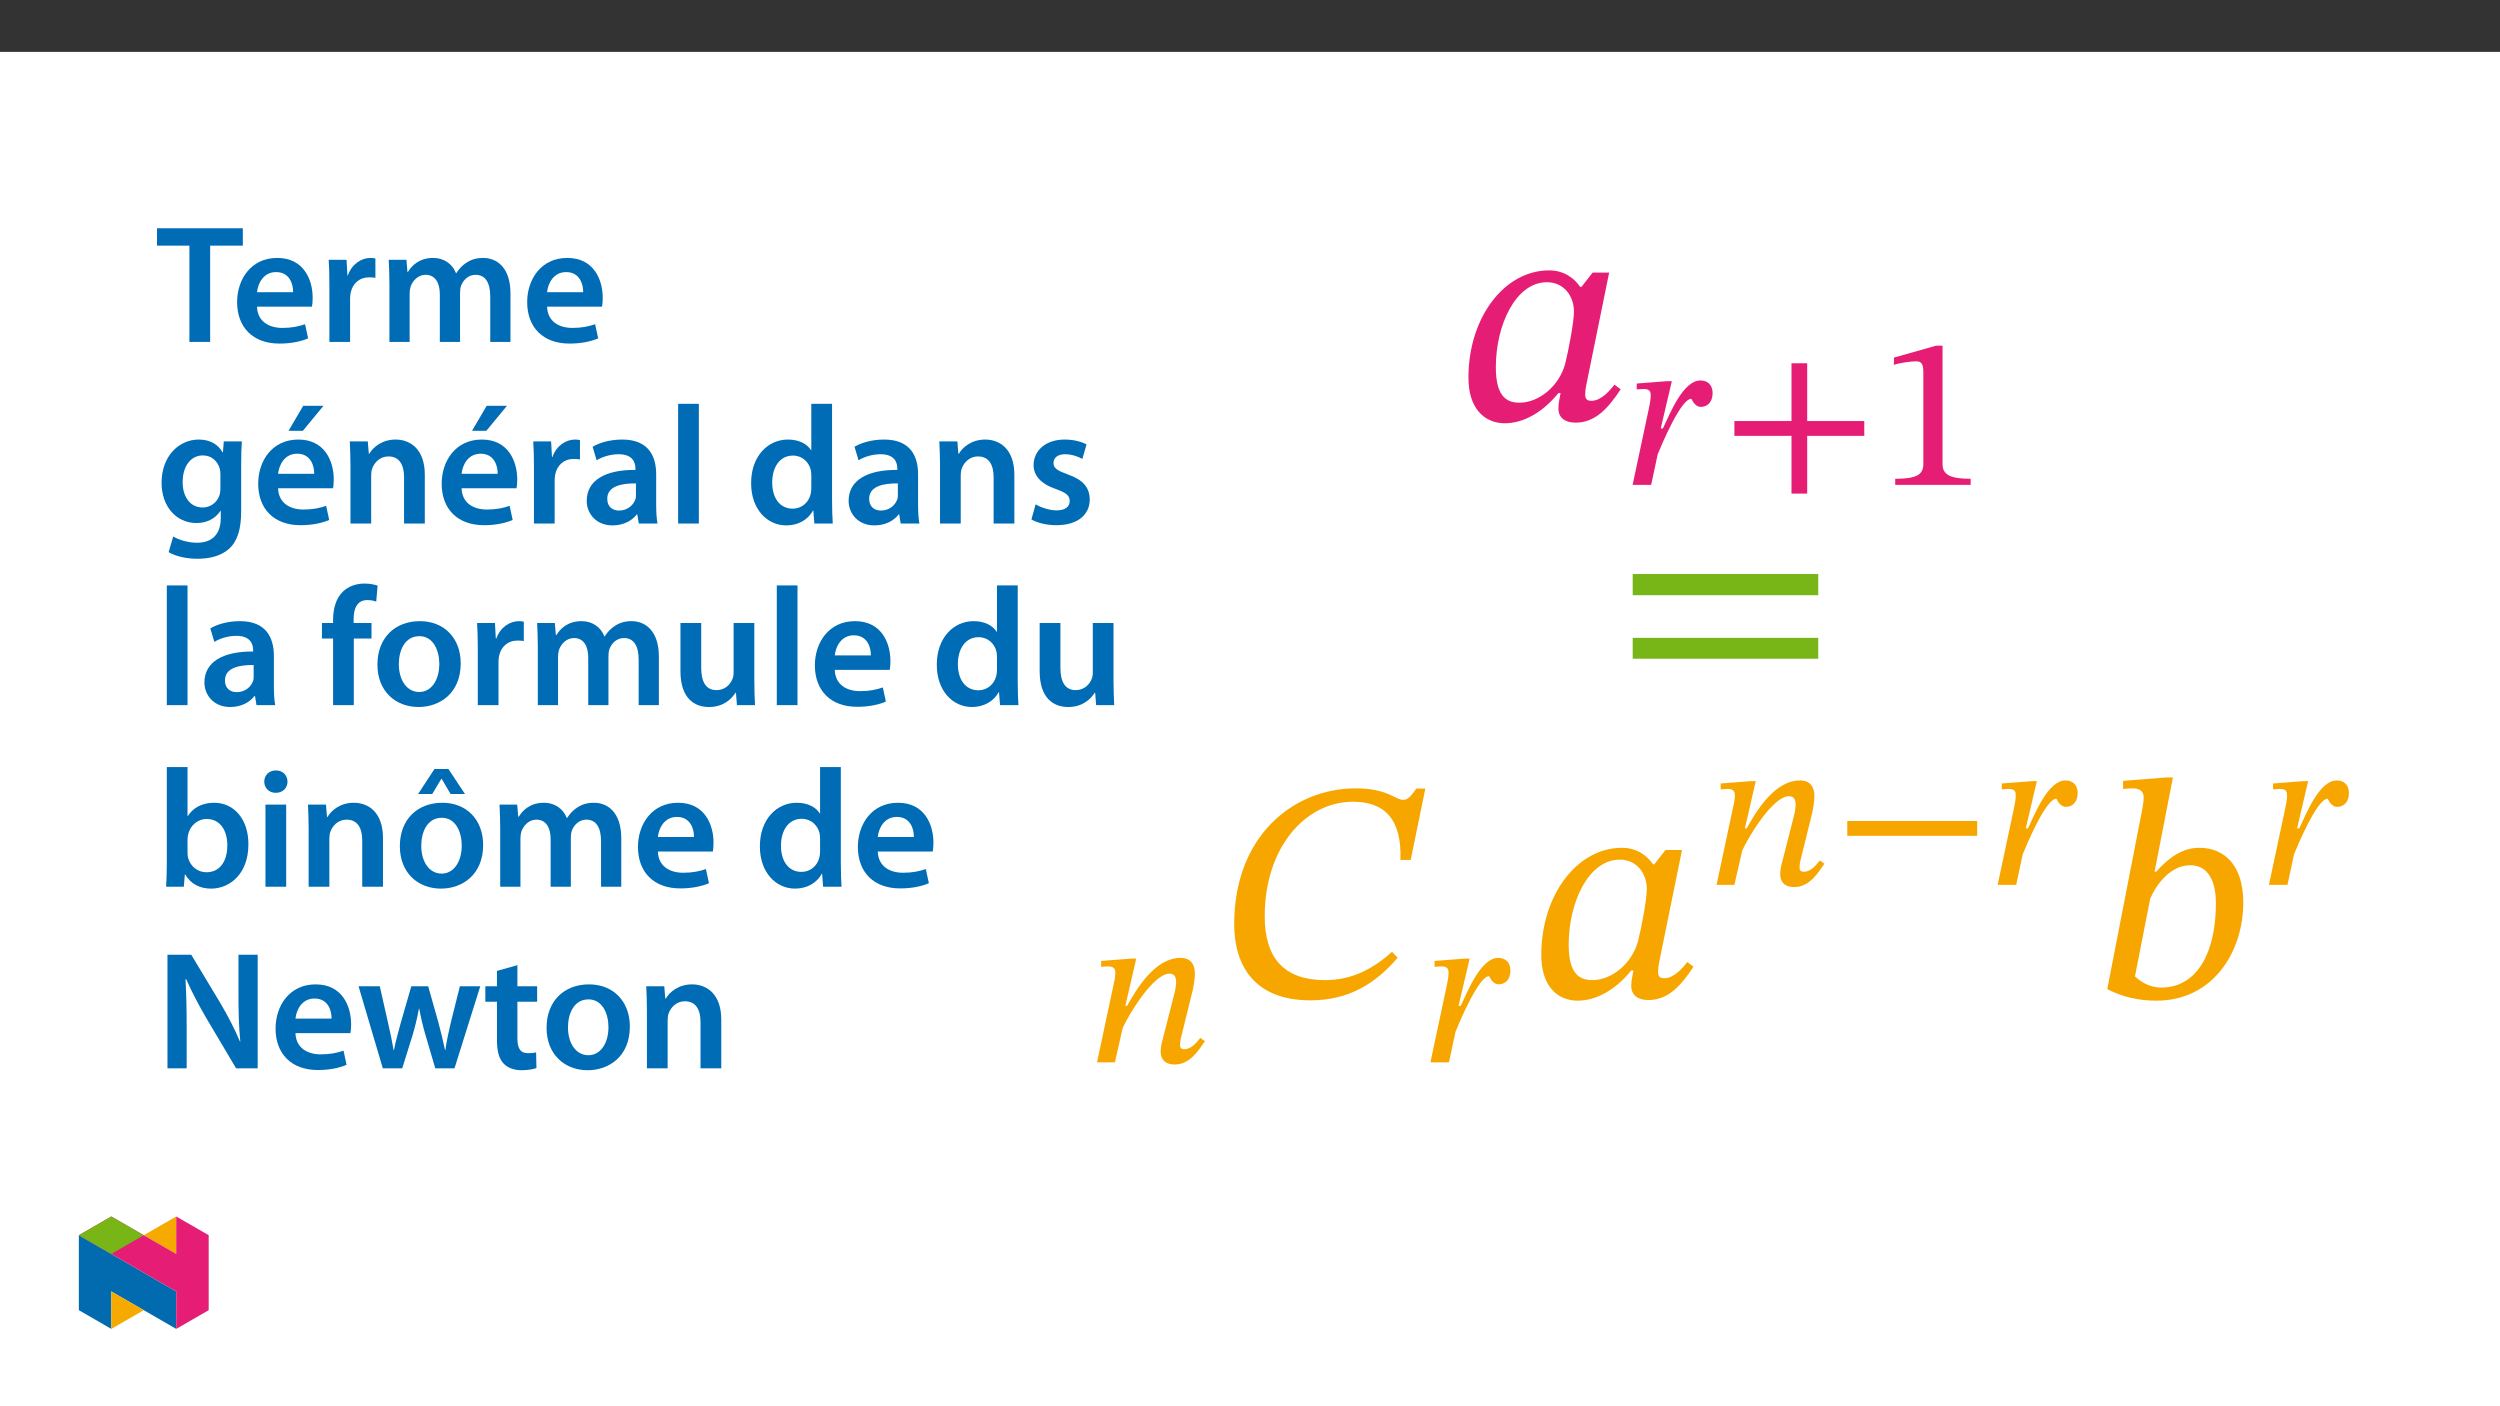
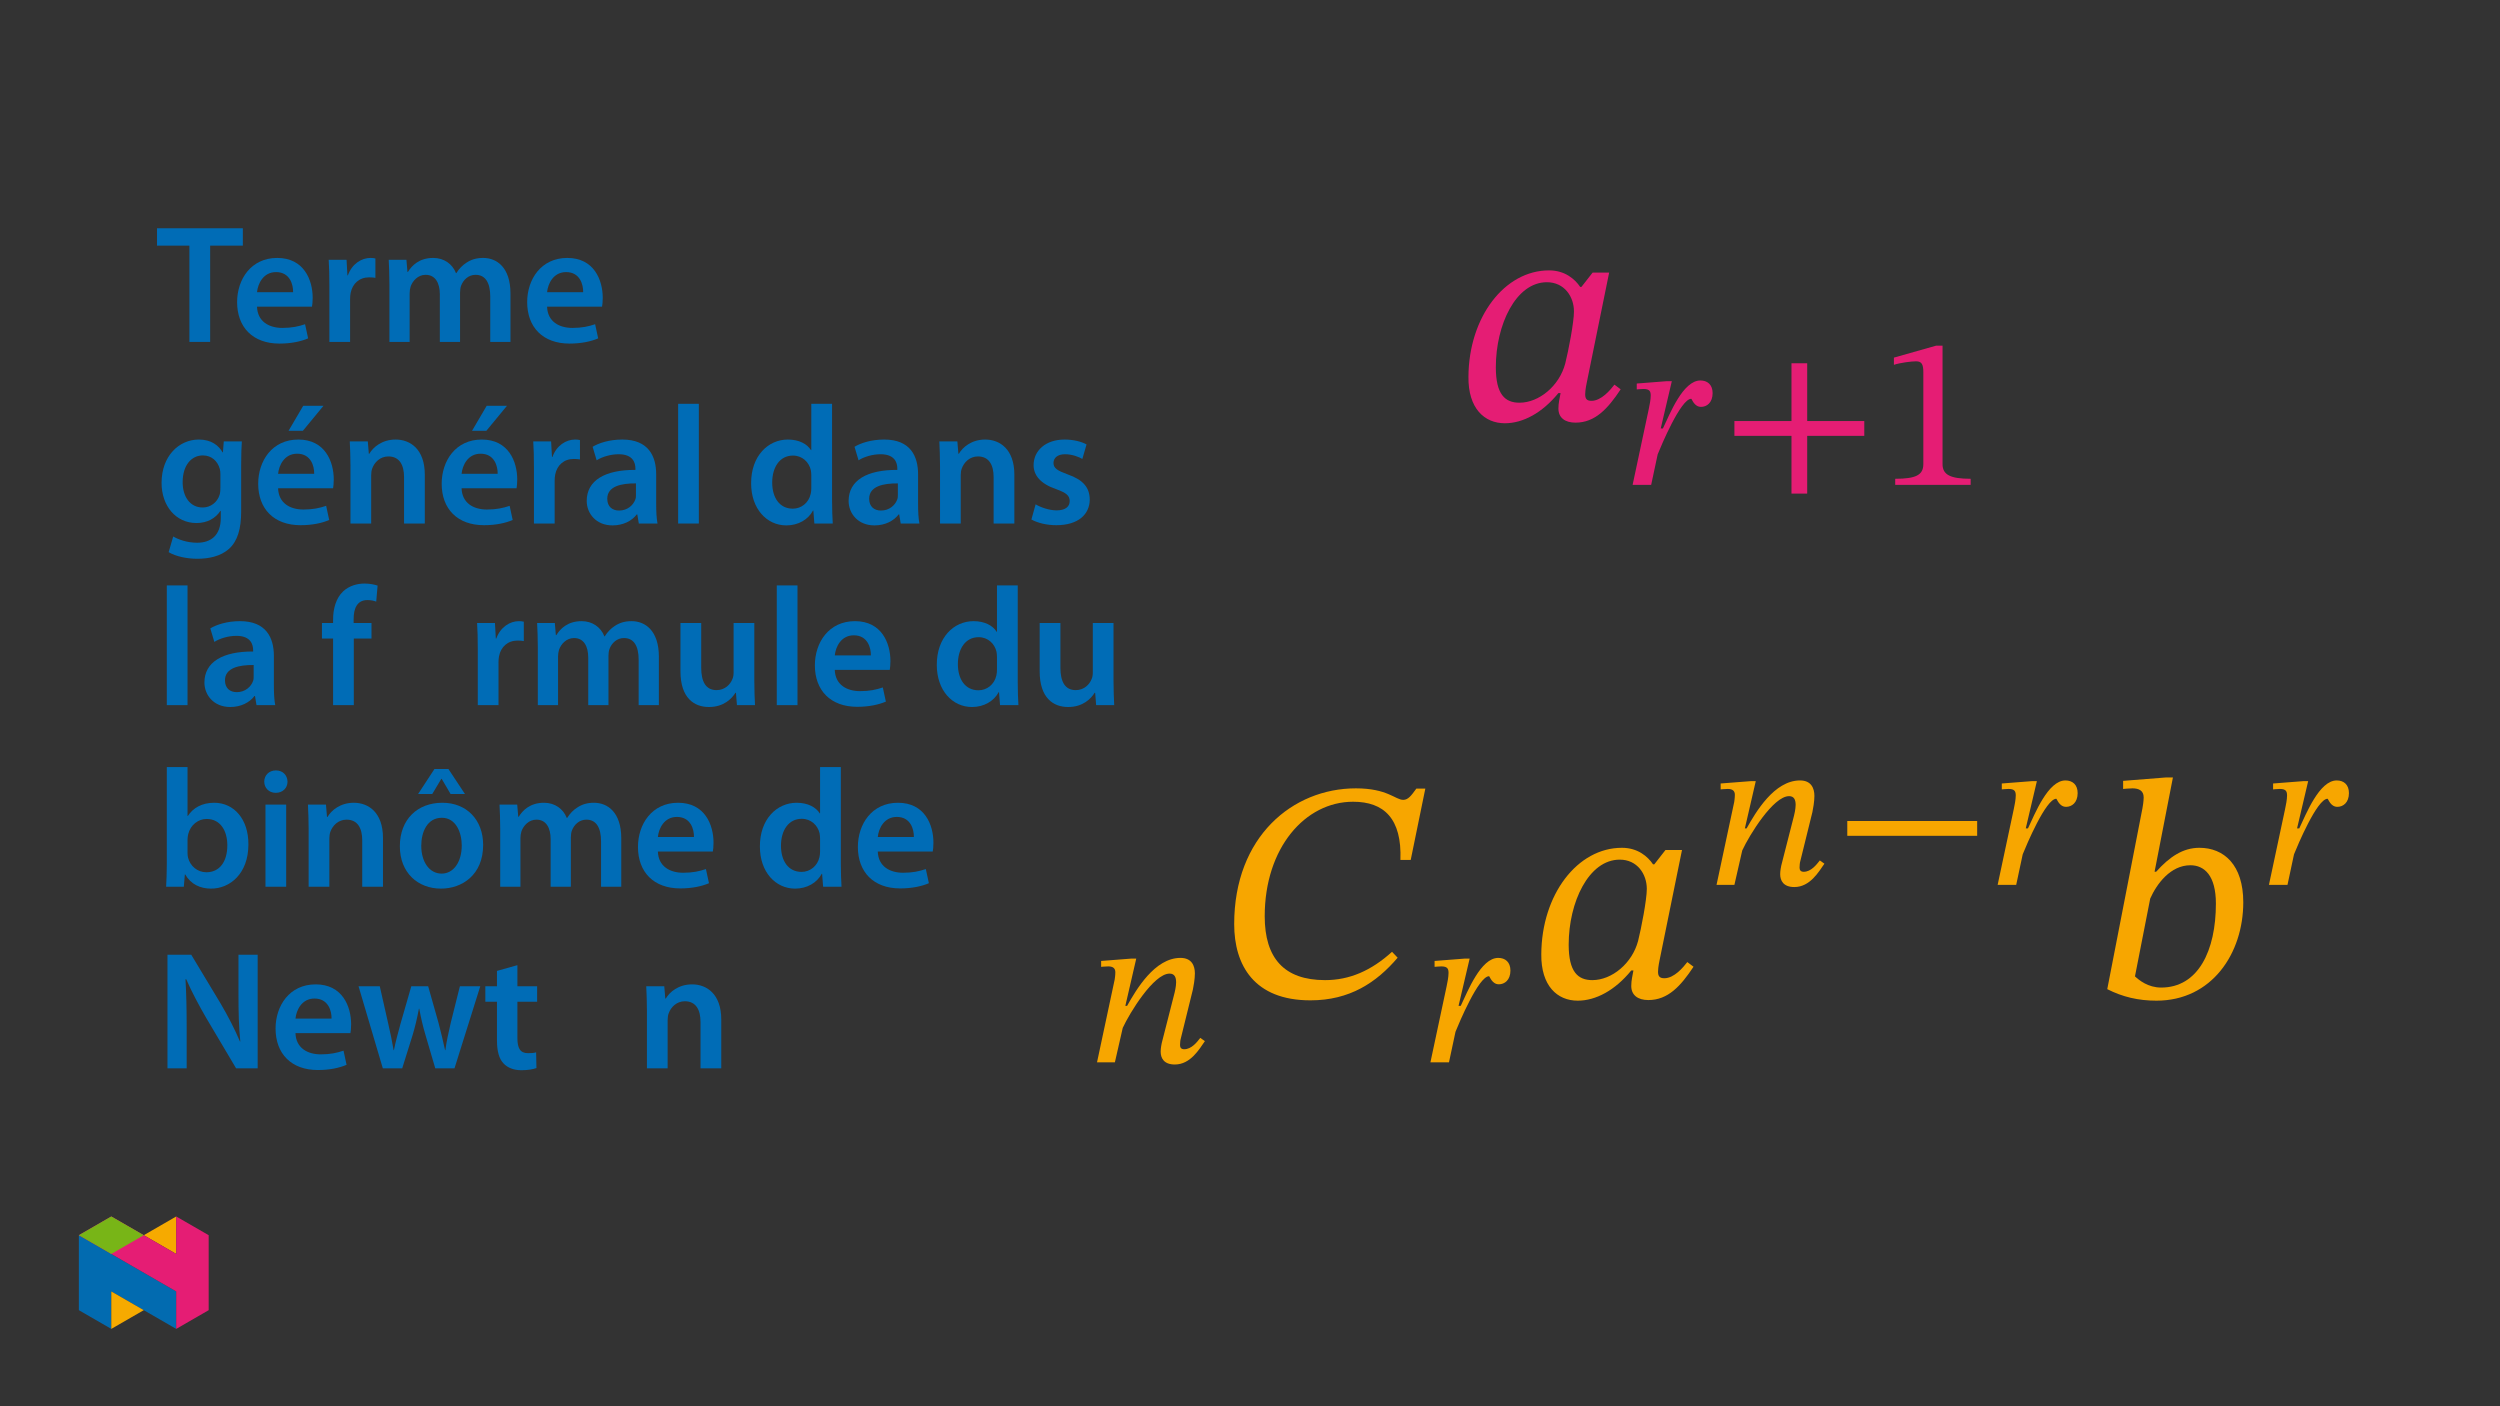
<svg xmlns="http://www.w3.org/2000/svg" xmlns:xlink="http://www.w3.org/1999/xlink" viewBox="0 0 960 540" version="1.1">
  <rect x="0" y="0" width="960" height="540" fill="#333333" stroke="none" />
  <defs>
    <g>
      <symbol overflow="visible" id="glyph0-0">
        <path style="stroke:none;" d="M 38.25 -20.328 L 38.25 -22.234 C 38.25 -35.266 57.5 -44.594 57.5 -62.172 C 57.5 -74.594 47.094 -79.984 35.391 -79.984 C 23.312 -79.984 15.062 -73.156 15.062 -63.484 C 15.062 -57.859 17.328 -55.109 21.156 -55.109 C 24.031 -55.109 26.547 -56.672 26.547 -60.375 C 26.547 -64.906 24.031 -65.031 24.031 -68.984 C 24.031 -72.688 27.25 -75.438 34.312 -75.438 C 41.969 -75.438 46.75 -71.25 46.75 -61.812 C 46.75 -43.391 33.469 -38.969 33.469 -23.438 L 33.469 -20.328 Z M 42.797 -5.734 C 42.797 -9.438 40.281 -12.797 36.109 -12.797 C 31.688 -12.797 29.047 -9.562 29.047 -5.734 C 29.047 -1.797 31.328 0.953 35.984 0.953 C 40.281 0.953 42.797 -1.906 42.797 -5.734 Z M 71.125 20.203 L 71.125 -93.844 L 1.203 -93.844 L 1.203 20.203 Z M 64.906 13.875 L 7.297 13.875 L 7.297 -87.75 L 64.906 -87.75 Z M 64.906 13.875 " />
      </symbol>
      <symbol overflow="visible" id="glyph0-1">
        <path style="stroke:none;" d="M 60.016 -56.422 L 53.672 -56.422 L 49.375 -50.922 L 48.891 -50.922 C 46.859 -53.922 43.031 -57.266 36.938 -57.266 C 19.844 -57.266 6.094 -39.328 5.984 -16.375 C 5.859 -4.297 12.078 1.438 19.969 1.438 C 26.891 1.438 34.312 -2.516 40.531 -10.156 L 41.359 -10.156 C 41 -8.016 40.531 -6.453 40.531 -4.188 C 40.531 -0.719 43.031 1.203 47.094 1.203 C 54.641 1.203 59.531 -4.188 64.438 -11.594 L 62.047 -13.391 C 60.484 -11.359 57.031 -7.172 53.203 -7.172 C 51.281 -7.172 50.812 -8.125 50.812 -9.688 C 50.812 -11.469 51.406 -14.109 51.406 -14.109 Z M 46.5 -41.484 C 46.5 -37.297 44.359 -26.297 43.156 -21.516 C 40.891 -12.906 33.109 -6.453 25.578 -6.453 C 20.078 -6.453 16.5 -9.562 16.5 -20.078 C 16.5 -36.344 24.156 -52.719 36.109 -52.719 C 42.797 -52.719 46.5 -47.219 46.5 -41.484 Z M 46.5 -41.484 " />
      </symbol>
      <symbol overflow="visible" id="glyph0-2">
-         <path style="stroke:none;" d="M 78.656 -39.094 L 78.656 -47.219 L 7.406 -47.219 L 7.406 -39.094 Z M 78.656 -14.703 L 78.656 -22.719 L 7.406 -22.719 L 7.406 -14.703 Z M 78.656 -14.703 " />
-       </symbol>
+         </symbol>
      <symbol overflow="visible" id="glyph0-3">
        <path style="stroke:none;" d="M 65.156 -17.328 C 57.141 -10.047 48.781 -6.453 39.453 -6.453 C 23.672 -6.453 16.266 -14.938 16.266 -30.969 C 16.266 -57.266 31.797 -74.953 50.203 -74.953 C 62.047 -74.953 68.984 -68.5 68.375 -52.594 L 72.328 -52.594 L 77.938 -79.984 L 74.484 -79.984 C 72.562 -77.344 71.375 -75.672 69.453 -75.672 C 66.469 -75.672 63.359 -80.094 51.281 -80.094 C 27.016 -80.094 4.547 -61.562 4.547 -27.969 C 4.547 -12.188 12.188 1.312 33.828 1.312 C 48.891 1.312 59.172 -5.5 67.312 -15.062 Z M 65.156 -17.328 " />
      </symbol>
      <symbol overflow="visible" id="glyph0-4">
        <path style="stroke:none;" d="M 23.672 -48.062 L 30.719 -84.281 L 28.094 -84.281 L 11.594 -82.969 L 11.594 -79.859 C 11.594 -79.859 13.875 -80.094 15.188 -80.094 C 17.578 -80.094 19.484 -79.266 19.484 -76.625 C 19.484 -75.188 19.125 -72.922 19.016 -72.453 L 5.5 -2.984 C 11.359 0 17.453 1.438 24.391 1.438 C 45.672 1.438 57.734 -16.734 57.734 -36.344 C 57.734 -50.688 50.328 -57.266 40.891 -57.266 C 34.547 -57.266 29.406 -53.797 24.266 -48.062 Z M 22 -37.781 C 24.5 -43.391 29.766 -50.562 37.422 -50.562 C 42.797 -50.562 47.219 -46.625 47.219 -35.859 C 47.219 -17.688 40.406 -3.594 26.188 -3.594 C 21.156 -3.594 17.688 -6.453 16.141 -7.891 Z M 22 -37.781 " />
      </symbol>
      <symbol overflow="visible" id="glyph1-0">
        <path style="stroke:none;" d="M 26.781 -14.234 L 26.781 -15.562 C 26.781 -24.688 40.25 -31.219 40.25 -43.516 C 40.25 -52.219 32.969 -55.984 24.766 -55.984 C 16.312 -55.984 10.547 -51.219 10.547 -44.438 C 10.547 -40.5 12.141 -38.578 14.812 -38.578 C 16.828 -38.578 18.578 -39.672 18.578 -42.266 C 18.578 -45.438 16.828 -45.531 16.828 -48.281 C 16.828 -50.875 19.078 -52.812 24.016 -52.812 C 29.375 -52.812 32.719 -49.875 32.719 -43.266 C 32.719 -30.375 23.438 -27.281 23.438 -16.406 L 23.438 -14.234 Z M 29.953 -4.016 C 29.953 -6.609 28.203 -8.953 25.281 -8.953 C 22.172 -8.953 20.344 -6.688 20.344 -4.016 C 20.344 -1.25 21.922 0.672 25.188 0.672 C 28.203 0.672 29.953 -1.344 29.953 -4.016 Z M 49.797 14.141 L 49.797 -65.688 L 0.844 -65.688 L 0.844 14.141 Z M 45.438 9.703 L 5.109 9.703 L 5.109 -61.422 L 45.438 -61.422 Z M 45.438 9.703 " />
      </symbol>
      <symbol overflow="visible" id="glyph1-1">
        <path style="stroke:none;" d="M 13.469 -21.672 L 17.734 -39.828 L 15.906 -39.828 L 4.266 -38.922 L 4.266 -36.656 C 4.266 -36.656 5.938 -36.828 6.859 -36.828 C 9.203 -36.828 9.625 -35.906 9.625 -34.312 C 9.625 -32.812 9.203 -30.625 8.875 -29.125 L 2.672 0 L 9.797 0 L 12.297 -11.719 C 13.641 -15.062 21.172 -33.062 25.188 -33.062 C 25.438 -33.062 26.281 -29.953 28.953 -29.953 C 31.125 -29.953 33.391 -31.547 33.391 -35.234 C 33.391 -38.5 31.391 -40.094 28.703 -40.094 C 22.016 -40.094 16.984 -27.281 14.312 -21.672 Z M 13.469 -21.672 " />
      </symbol>
      <symbol overflow="visible" id="glyph1-2">
        <path style="stroke:none;" d="M 55.062 -18.828 L 55.062 -24.516 L 33.141 -24.516 L 33.141 -46.703 L 27.109 -46.703 L 27.109 -24.516 L 5.188 -24.516 L 5.188 -18.828 L 27.109 -18.828 L 27.109 3.344 L 33.141 3.344 L 33.141 -18.828 Z M 55.062 -18.828 " />
      </symbol>
      <symbol overflow="visible" id="glyph1-3">
        <path style="stroke:none;" d="M 35.656 0 L 35.656 -2.344 C 27.953 -2.344 24.859 -3.844 24.859 -7.953 L 24.859 -53.469 L 22.422 -53.469 L 6.188 -48.875 L 6.188 -46.109 C 8.781 -46.953 13.062 -47.453 14.734 -47.453 C 16.828 -47.453 17.484 -46.281 17.484 -43.344 L 17.484 -7.953 C 17.484 -3.766 14.562 -2.344 6.688 -2.344 L 6.688 0 Z M 35.656 0 " />
      </symbol>
      <symbol overflow="visible" id="glyph1-4">
        <path style="stroke:none;" d="M 43.594 -9.375 C 42.344 -7.781 40.25 -5.016 37.406 -5.016 C 36.234 -5.016 35.812 -5.688 35.812 -6.609 C 35.812 -7.609 35.984 -8.625 35.984 -8.625 L 40.75 -27.953 C 41 -29.125 41.516 -31.969 41.516 -34.141 C 41.516 -37.156 40.25 -40.094 35.984 -40.094 C 26.109 -40.094 19 -27.953 15.484 -21.672 L 14.812 -21.672 L 19 -39.828 L 17.156 -39.828 L 5.516 -38.922 L 5.516 -36.656 C 5.516 -36.656 7.203 -36.828 8.281 -36.828 C 10.203 -36.828 10.969 -35.984 10.969 -34.562 C 10.969 -33.312 10.719 -31.797 10.719 -31.797 L 3.938 0 L 10.797 0 L 13.812 -13.219 C 16.484 -19 25.688 -34.062 31.797 -34.062 C 33.719 -34.062 34.312 -32.641 34.312 -30.719 C 34.312 -29.047 33.719 -26.703 33.719 -26.703 L 28.781 -7.359 C 28.703 -6.953 28.375 -5.438 28.375 -4.094 C 28.375 -1.594 29.625 0.844 33.812 0.844 C 39.828 0.844 43.188 -5.016 45.359 -8.125 Z M 43.594 -9.375 " />
      </symbol>
      <symbol overflow="visible" id="glyph1-5">
        <path style="stroke:none;" d="M 55.062 -18.828 L 55.062 -24.516 L 5.188 -24.516 L 5.188 -18.828 Z M 55.062 -18.828 " />
      </symbol>
      <symbol overflow="visible" id="glyph2-0">
        <path style="stroke:none;" d="M 0 0 L 32.375 0 L 32.375 -45.328 L 0 -45.328 Z M 16.188 -25.578 L 5.188 -42.094 L 27.188 -42.094 Z M 18.125 -22.656 L 29.141 -39.172 L 29.141 -6.156 Z M 5.188 -3.234 L 16.188 -19.75 L 27.188 -3.234 Z M 3.234 -39.172 L 14.25 -22.656 L 3.234 -6.156 Z M 3.234 -39.172 " />
      </symbol>
      <symbol overflow="visible" id="glyph2-1">
        <path style="stroke:none;" d="M 12.953 0 L 20.922 0 L 20.922 -36.969 L 33.469 -36.969 L 33.469 -43.641 L 0.516 -43.641 L 0.516 -36.969 L 12.953 -36.969 Z M 12.953 0 " />
      </symbol>
      <symbol overflow="visible" id="glyph2-2">
        <path style="stroke:none;" d="M 31.016 -13.531 C 31.141 -14.25 31.281 -15.406 31.281 -16.906 C 31.281 -23.828 27.906 -32.25 17.672 -32.25 C 7.578 -32.25 2.266 -24.016 2.266 -15.281 C 2.266 -5.641 8.281 0.641 18.516 0.641 C 23.047 0.641 26.812 -0.188 29.531 -1.359 L 28.359 -6.797 C 25.906 -5.953 23.312 -5.375 19.625 -5.375 C 14.5 -5.375 10.094 -7.828 9.906 -13.531 Z M 9.906 -19.094 C 10.234 -22.344 12.297 -26.812 17.219 -26.812 C 22.531 -26.812 23.828 -22.016 23.766 -19.094 Z M 9.906 -19.094 " />
      </symbol>
      <symbol overflow="visible" id="glyph2-3">
        <path style="stroke:none;" d="M 4.281 0 L 12.234 0 L 12.234 -16.375 C 12.234 -17.219 12.297 -18.062 12.438 -18.781 C 13.141 -22.406 15.797 -24.797 19.547 -24.797 C 20.531 -24.797 21.234 -24.734 21.953 -24.609 L 21.953 -32.047 C 21.297 -32.188 20.844 -32.25 20.078 -32.25 C 16.641 -32.25 12.953 -29.984 11.391 -25.578 L 11.203 -25.578 L 10.875 -31.531 L 4.016 -31.531 C 4.203 -28.75 4.281 -25.641 4.281 -21.375 Z M 4.281 0 " />
      </symbol>
      <symbol overflow="visible" id="glyph2-4">
        <path style="stroke:none;" d="M 4.281 0 L 12.047 0 L 12.047 -18.641 C 12.047 -19.547 12.172 -20.469 12.438 -21.297 C 13.203 -23.438 15.219 -25.766 18.188 -25.766 C 21.891 -25.766 23.641 -22.656 23.641 -18.266 L 23.641 0 L 31.406 0 L 31.406 -18.906 C 31.406 -19.812 31.531 -20.844 31.797 -21.562 C 32.641 -23.828 34.641 -25.766 37.359 -25.766 C 41.188 -25.766 43 -22.656 43 -17.422 L 43 0 L 50.766 0 L 50.766 -18.578 C 50.766 -28.688 45.453 -32.25 40.281 -32.25 C 37.625 -32.25 35.609 -31.594 33.797 -30.375 C 32.375 -29.469 31.078 -28.172 29.984 -26.422 L 29.844 -26.422 C 28.484 -29.922 25.25 -32.25 21.109 -32.25 C 15.734 -32.25 12.891 -29.328 11.391 -26.875 L 11.203 -26.875 L 10.812 -31.531 L 4.016 -31.531 C 4.141 -28.812 4.281 -25.766 4.281 -22.141 Z M 4.281 0 " />
      </symbol>
      <symbol overflow="visible" id="glyph2-5">
        <path style="stroke:none;" d="M 32.828 -22.469 C 32.828 -26.812 32.953 -29.391 33.094 -31.531 L 26.156 -31.531 L 25.828 -27.328 L 25.703 -27.328 C 24.219 -29.922 21.438 -32.25 16.578 -32.25 C 9 -32.25 2.266 -25.969 2.266 -15.609 C 2.266 -6.672 7.828 -0.188 15.672 -0.188 C 19.875 -0.188 23.047 -2.078 24.859 -4.859 L 25 -4.859 L 25 -2.141 C 25 4.656 21.109 7.375 15.922 7.375 C 12.109 7.375 8.734 6.156 6.734 4.984 L 4.984 11 C 7.703 12.625 11.984 13.531 16 13.531 C 20.328 13.531 24.922 12.625 28.172 9.719 C 31.469 6.734 32.828 2 32.828 -4.594 Z M 24.859 -13.797 C 24.859 -12.891 24.797 -11.781 24.547 -11 C 23.641 -8.094 21.047 -6.156 18.062 -6.156 C 13.078 -6.156 10.359 -10.484 10.359 -15.859 C 10.359 -22.281 13.656 -26.156 18.125 -26.156 C 21.5 -26.156 23.766 -23.953 24.609 -21.047 C 24.797 -20.391 24.859 -19.688 24.859 -18.906 Z M 24.859 -13.797 " />
      </symbol>
      <symbol overflow="visible" id="glyph2-6">
        <path style="stroke:none;" d="M 31.016 -13.531 C 31.141 -14.25 31.281 -15.406 31.281 -16.906 C 31.281 -23.828 27.906 -32.25 17.672 -32.25 C 7.578 -32.25 2.266 -24.016 2.266 -15.281 C 2.266 -5.641 8.281 0.641 18.516 0.641 C 23.047 0.641 26.812 -0.188 29.531 -1.359 L 28.359 -6.797 C 25.906 -5.953 23.312 -5.375 19.625 -5.375 C 14.5 -5.375 10.094 -7.828 9.906 -13.531 Z M 9.906 -19.094 C 10.234 -22.344 12.297 -26.812 17.219 -26.812 C 22.531 -26.812 23.828 -22.016 23.766 -19.094 Z M 19.547 -45.203 L 13.922 -35.609 L 19.422 -35.609 L 27.328 -45.203 Z M 19.547 -45.203 " />
      </symbol>
      <symbol overflow="visible" id="glyph2-7">
        <path style="stroke:none;" d="M 4.281 0 L 12.234 0 L 12.234 -18.578 C 12.234 -19.484 12.375 -20.469 12.625 -21.109 C 13.469 -23.5 15.672 -25.766 18.844 -25.766 C 23.188 -25.766 24.859 -22.344 24.859 -17.812 L 24.859 0 L 32.828 0 L 32.828 -18.719 C 32.828 -28.688 27.125 -32.25 21.625 -32.25 C 16.375 -32.25 12.953 -29.266 11.531 -26.812 L 11.328 -26.812 L 10.938 -31.531 L 4.016 -31.531 C 4.141 -28.812 4.281 -25.766 4.281 -22.141 Z M 4.281 0 " />
      </symbol>
      <symbol overflow="visible" id="glyph2-8">
        <path style="stroke:none;" d="M 28.75 -18.906 C 28.75 -25.828 25.828 -32.25 15.734 -32.25 C 10.75 -32.25 6.672 -30.891 4.344 -29.469 L 5.891 -24.281 C 8.031 -25.641 11.266 -26.609 14.375 -26.609 C 19.938 -26.609 20.781 -23.188 20.781 -21.109 L 20.781 -20.594 C 9.125 -20.656 2.078 -16.578 2.078 -8.672 C 2.078 -3.891 5.641 0.719 11.984 0.719 C 16.125 0.719 19.422 -1.031 21.297 -3.5 L 21.5 -3.5 L 22.078 0 L 29.266 0 C 28.875 -1.938 28.75 -4.734 28.75 -7.578 Z M 20.984 -11.078 C 20.984 -10.484 20.984 -9.906 20.781 -9.328 C 20 -7.062 17.734 -4.984 14.5 -4.984 C 11.984 -4.984 9.969 -6.406 9.969 -9.516 C 9.969 -14.312 15.344 -15.469 20.984 -15.406 Z M 20.984 -11.078 " />
      </symbol>
      <symbol overflow="visible" id="glyph2-9">
        <path style="stroke:none;" d="M 4.281 0 L 12.234 0 L 12.234 -45.969 L 4.281 -45.969 Z M 4.281 0 " />
      </symbol>
      <symbol overflow="visible" id="glyph2-10">
        <path style="stroke:none;" d="M 25.375 -45.969 L 25.375 -28.172 L 25.25 -28.172 C 23.828 -30.5 20.719 -32.25 16.375 -32.25 C 8.812 -32.25 2.203 -25.969 2.266 -15.406 C 2.266 -5.703 8.219 0.719 15.797 0.719 C 20.328 0.719 24.156 -1.484 26.031 -4.984 L 26.156 -4.984 L 26.547 0 L 33.609 0 C 33.469 -2.141 33.344 -5.641 33.344 -8.875 L 33.344 -45.969 Z M 25.375 -13.656 C 25.375 -12.828 25.312 -12.047 25.125 -11.328 C 24.344 -7.906 21.5 -5.703 18.266 -5.703 C 13.203 -5.703 10.359 -9.906 10.359 -15.734 C 10.359 -21.562 13.203 -26.094 18.328 -26.094 C 21.953 -26.094 24.469 -23.562 25.188 -20.531 C 25.312 -19.875 25.375 -19.031 25.375 -18.391 Z M 25.375 -13.656 " />
      </symbol>
      <symbol overflow="visible" id="glyph2-11">
        <path style="stroke:none;" d="M 2.328 -1.547 C 4.656 -0.266 8.094 0.641 11.906 0.641 C 20.266 0.641 24.734 -3.5 24.734 -9.266 C 24.672 -13.922 22.078 -16.828 16.312 -18.844 C 12.297 -20.328 10.812 -21.234 10.812 -23.25 C 10.812 -25.188 12.375 -26.609 15.219 -26.609 C 18 -26.609 20.594 -25.578 21.891 -24.797 L 23.5 -30.375 C 21.625 -31.406 18.578 -32.25 15.094 -32.25 C 7.766 -32.25 3.172 -27.969 3.172 -22.406 C 3.172 -18.641 5.703 -15.281 11.844 -13.203 C 15.734 -11.781 17.031 -10.75 17.031 -8.609 C 17.031 -6.547 15.469 -5.047 11.984 -5.047 C 9.125 -5.047 5.703 -6.281 3.953 -7.375 Z M 2.328 -1.547 " />
      </symbol>
      <symbol overflow="visible" id="glyph2-12">
        <path style="stroke:none;" d="M 13.141 0 L 13.141 -25.578 L 19.938 -25.578 L 19.938 -31.531 L 13.078 -31.531 L 13.078 -33.156 C 13.078 -37.031 14.375 -40.344 18.328 -40.344 C 19.812 -40.344 20.844 -40.078 21.75 -39.75 L 22.281 -45.906 C 21.047 -46.297 19.359 -46.688 17.219 -46.688 C 14.438 -46.688 11.328 -45.844 9 -43.641 C 6.281 -41.047 5.188 -36.969 5.188 -32.891 L 5.188 -31.531 L 0.906 -31.531 L 0.906 -25.578 L 5.188 -25.578 L 5.188 0 Z M 13.141 0 " />
      </symbol>
      <symbol overflow="visible" id="glyph2-13">
-         <path style="stroke:none;" d="M 18.578 -32.25 C 9.062 -32.25 2.266 -25.906 2.266 -15.547 C 2.266 -5.375 9.188 0.719 18.062 0.719 C 26.094 0.719 34.25 -4.469 34.25 -16.062 C 34.25 -25.641 27.969 -32.25 18.578 -32.25 Z M 18.391 -26.484 C 23.828 -26.484 26.031 -20.781 26.031 -15.859 C 26.031 -9.453 22.859 -5.047 18.328 -5.047 C 13.531 -5.047 10.484 -9.641 10.484 -15.734 C 10.484 -20.984 12.75 -26.484 18.391 -26.484 Z M 18.391 -26.484 " />
-       </symbol>
+         </symbol>
      <symbol overflow="visible" id="glyph2-14">
        <path style="stroke:none;" d="M 32.5 -31.531 L 24.547 -31.531 L 24.547 -12.5 C 24.547 -11.594 24.406 -10.688 24.094 -10.031 C 23.312 -7.969 21.234 -5.766 18 -5.766 C 13.797 -5.766 12.109 -9.125 12.109 -14.375 L 12.109 -31.531 L 4.141 -31.531 L 4.141 -13.016 C 4.141 -2.719 9.391 0.719 15.094 0.719 C 20.781 0.719 23.891 -2.531 25.25 -4.734 L 25.453 -4.734 L 25.828 0 L 32.766 0 C 32.641 -2.594 32.5 -5.703 32.5 -9.453 Z M 32.5 -31.531 " />
      </symbol>
      <symbol overflow="visible" id="glyph2-15">
        <path style="stroke:none;" d="M 4.281 -8.875 C 4.281 -5.641 4.141 -2.141 4.016 0 L 10.812 0 L 11.203 -4.734 L 11.328 -4.734 C 13.594 -0.844 17.219 0.719 21.297 0.719 C 28.422 0.719 35.609 -4.922 35.609 -16.25 C 35.672 -25.828 30.172 -32.25 22.469 -32.25 C 17.734 -32.25 14.312 -30.234 12.375 -27.188 L 12.234 -27.188 L 12.234 -45.969 L 4.281 -45.969 Z M 12.234 -18.125 C 12.234 -18.906 12.375 -19.625 12.5 -20.203 C 13.344 -23.703 16.312 -26.031 19.547 -26.031 C 24.859 -26.031 27.516 -21.5 27.516 -15.922 C 27.516 -9.516 24.469 -5.562 19.484 -5.562 C 16.062 -5.562 13.281 -7.906 12.438 -11.141 C 12.297 -11.719 12.234 -12.375 12.234 -13.016 Z M 12.234 -18.125 " />
      </symbol>
      <symbol overflow="visible" id="glyph2-16">
        <path style="stroke:none;" d="M 12.234 0 L 12.234 -31.531 L 4.281 -31.531 L 4.281 0 Z M 8.281 -44.672 C 5.641 -44.672 3.812 -42.797 3.812 -40.344 C 3.812 -38.016 5.562 -36.062 8.219 -36.062 C 11 -36.062 12.75 -38.016 12.75 -40.344 C 12.688 -42.797 11 -44.672 8.281 -44.672 Z M 8.281 -44.672 " />
      </symbol>
      <symbol overflow="visible" id="glyph2-17">
        <path style="stroke:none;" d="M 18.578 -32.25 C 9.062 -32.25 2.266 -25.906 2.266 -15.547 C 2.266 -5.375 9.188 0.719 18.062 0.719 C 26.094 0.719 34.25 -4.469 34.25 -16.062 C 34.25 -25.641 27.969 -32.25 18.578 -32.25 Z M 18.391 -26.484 C 23.828 -26.484 26.031 -20.781 26.031 -15.859 C 26.031 -9.453 22.859 -5.047 18.328 -5.047 C 13.531 -5.047 10.484 -9.641 10.484 -15.734 C 10.484 -20.984 12.75 -26.484 18.391 -26.484 Z M 15.547 -45.203 L 9.266 -35.609 L 14.703 -35.609 L 18.188 -41.438 L 18.328 -41.438 L 21.75 -35.609 L 27.266 -35.609 L 20.922 -45.203 Z M 15.547 -45.203 " />
      </symbol>
      <symbol overflow="visible" id="glyph2-18">
        <path style="stroke:none;" d="M 11.906 0 L 11.906 -15.609 C 11.906 -22.797 11.781 -28.562 11.453 -34.188 L 11.719 -34.25 C 13.859 -29.328 16.703 -24.016 19.484 -19.234 L 30.891 0 L 39.172 0 L 39.172 -43.641 L 31.797 -43.641 L 31.797 -28.422 C 31.797 -21.75 31.922 -16.125 32.5 -10.297 L 32.375 -10.297 C 30.375 -15.016 27.781 -20.078 24.922 -24.922 L 13.656 -43.641 L 4.531 -43.641 L 4.531 0 Z M 11.906 0 " />
      </symbol>
      <symbol overflow="visible" id="glyph2-19">
        <path style="stroke:none;" d="M 0.906 -31.531 L 10.234 0 L 17.672 0 L 21.688 -12.828 C 22.594 -15.922 23.375 -19.031 24.094 -22.922 L 24.219 -22.922 C 24.922 -19.094 25.641 -16.125 26.609 -12.828 L 30.375 0 L 37.75 0 L 47.656 -31.531 L 39.828 -31.531 L 36.328 -17.547 C 35.484 -13.859 34.703 -10.422 34.25 -7 L 34.125 -7 C 33.406 -10.422 32.562 -13.859 31.594 -17.547 L 27.641 -31.531 L 21.172 -31.531 L 17.031 -17.156 C 16.188 -13.922 15.156 -10.422 14.5 -7 L 14.375 -7 C 13.797 -10.422 13.078 -13.859 12.297 -17.219 L 9.062 -31.531 Z M 0.906 -31.531 " />
      </symbol>
      <symbol overflow="visible" id="glyph2-20">
        <path style="stroke:none;" d="M 5.562 -37.422 L 5.562 -31.531 L 1.094 -31.531 L 1.094 -25.578 L 5.562 -25.578 L 5.562 -10.75 C 5.562 -6.609 6.344 -3.688 8.094 -1.875 C 9.578 -0.266 11.984 0.719 14.953 0.719 C 17.422 0.719 19.547 0.328 20.719 -0.125 L 20.594 -6.156 C 19.688 -5.891 18.906 -5.828 17.484 -5.828 C 14.438 -5.828 13.406 -7.766 13.406 -11.656 L 13.406 -25.578 L 20.984 -25.578 L 20.984 -31.531 L 13.406 -31.531 L 13.406 -39.625 Z M 5.562 -37.422 " />
      </symbol>
    </g>
    <clipPath id="clip1">
      <path d="M 30.277 474 L 68 474 L 68 510.301 L 30.277 510.301 Z M 30.277 474 " />
    </clipPath>
    <clipPath id="clip2">
      <path d="M 42 495 L 56 495 L 56 510.301 L 42 510.301 Z M 42 495 " />
    </clipPath>
    <clipPath id="clip3">
      <path d="M 55 467.125 L 68 467.125 L 68 482 L 55 482 Z M 55 467.125 " />
    </clipPath>
    <clipPath id="clip4">
      <path d="M 30.277 467.125 L 80.133 467.125 L 80.133 510.301 L 30.277 510.301 Z M 30.277 467.125 " />
    </clipPath>
    <clipPath id="clip5">
      <path d="M 30.277 467.125 L 56 467.125 L 56 482 L 30.277 482 Z M 30.277 467.125 " />
    </clipPath>
  </defs>
  <g id="surface1">
-     <path style=" stroke:none;fill-rule:nonzero;fill:rgb(100%,100%,100%);fill-opacity:1;" d="M 0 559.926 L 960 559.926 L 960 19.926 L 0 19.926 Z M 0 559.926 " />
    <g style="fill:rgb(89.803%,11.374%,45.49%);fill-opacity:1;">
      <use xlink:href="#glyph0-1" x="557.9" y="161.092" />
    </g>
    <g style="fill:rgb(89.803%,11.374%,45.49%);fill-opacity:1;">
      <use xlink:href="#glyph1-1" x="624.251" y="186.197" />
    </g>
    <g style="fill:rgb(89.803%,11.374%,45.49%);fill-opacity:1;">
      <use xlink:href="#glyph1-2" x="660.822" y="186.197" />
      <use xlink:href="#glyph1-3" x="721.075" y="186.197" />
    </g>
    <g style="fill:rgb(47.06%,70.979%,9.021%);fill-opacity:1;">
      <use xlink:href="#glyph0-2" x="619.552" y="267.652" />
    </g>
    <g style="fill:rgb(96.863%,65.099%,0%);fill-opacity:1;">
      <use xlink:href="#glyph1-4" x="417.319" y="407.925" />
    </g>
    <g style="fill:rgb(96.863%,65.099%,0%);fill-opacity:1;">
      <use xlink:href="#glyph0-3" x="469.384" y="382.82" />
    </g>
    <g style="fill:rgb(96.863%,65.099%,0%);fill-opacity:1;">
      <use xlink:href="#glyph1-1" x="546.614" y="407.925" />
    </g>
    <g style="fill:rgb(96.863%,65.099%,0%);fill-opacity:1;">
      <use xlink:href="#glyph0-1" x="585.875" y="382.82" />
    </g>
    <g style="fill:rgb(96.863%,65.099%,0%);fill-opacity:1;">
      <use xlink:href="#glyph1-4" x="655.215" y="339.782" />
    </g>
    <g style="fill:rgb(96.863%,65.099%,0%);fill-opacity:1;">
      <use xlink:href="#glyph1-5" x="704.171" y="339.782" />
      <use xlink:href="#glyph1-1" x="764.425" y="339.782" />
    </g>
    <g style="fill:rgb(96.863%,65.099%,0%);fill-opacity:1;">
      <use xlink:href="#glyph0-4" x="803.685" y="382.82" />
    </g>
    <g style="fill:rgb(96.863%,65.099%,0%);fill-opacity:1;">
      <use xlink:href="#glyph1-1" x="868.602" y="339.782" />
    </g>
    <g style="fill:rgb(0%,42.354%,71.373%);fill-opacity:1;">
      <use xlink:href="#glyph2-1" x="59.776" y="131.295" />
    </g>
    <g style="fill:rgb(0%,42.354%,71.373%);fill-opacity:1;">
      <use xlink:href="#glyph2-2" x="88.787" y="131.295" />
      <use xlink:href="#glyph2-3" x="122.202" y="131.295" />
      <use xlink:href="#glyph2-4" x="145.255" y="131.295" />
      <use xlink:href="#glyph2-2" x="200.17" y="131.295" />
    </g>
    <g style="fill:rgb(0%,42.354%,71.373%);fill-opacity:1;">
      <use xlink:href="#glyph2-5" x="59.776" y="201.034" />
      <use xlink:href="#glyph2-6" x="96.882" y="201.034" />
      <use xlink:href="#glyph2-7" x="130.297" y="201.034" />
      <use xlink:href="#glyph2-6" x="167.338" y="201.034" />
      <use xlink:href="#glyph2-3" x="200.752" y="201.034" />
    </g>
    <g style="fill:rgb(0%,42.354%,71.373%);fill-opacity:1;">
      <use xlink:href="#glyph2-8" x="223.223" y="201.034" />
      <use xlink:href="#glyph2-9" x="256.12" y="201.034" />
    </g>
    <g style="fill:rgb(0%,42.354%,71.373%);fill-opacity:1;">
      <use xlink:href="#glyph2-10" x="286.167" y="201.034" />
      <use xlink:href="#glyph2-8" x="323.791" y="201.034" />
      <use xlink:href="#glyph2-7" x="356.688" y="201.034" />
      <use xlink:href="#glyph2-11" x="393.729" y="201.034" />
    </g>
    <g style="fill:rgb(0%,42.354%,71.373%);fill-opacity:1;">
      <use xlink:href="#glyph2-9" x="59.776" y="270.772" />
      <use xlink:href="#glyph2-8" x="76.419" y="270.772" />
    </g>
    <g style="fill:rgb(0%,42.354%,71.373%);fill-opacity:1;">
      <use xlink:href="#glyph2-12" x="122.72" y="270.772" />
    </g>
    <g style="fill:rgb(0%,42.354%,71.373%);fill-opacity:1;">
      <use xlink:href="#glyph2-13" x="142.665" y="270.772" />
      <use xlink:href="#glyph2-3" x="179.188" y="270.772" />
      <use xlink:href="#glyph2-4" x="202.242" y="270.772" />
      <use xlink:href="#glyph2-14" x="257.156" y="270.772" />
      <use xlink:href="#glyph2-9" x="294.003" y="270.772" />
      <use xlink:href="#glyph2-2" x="310.645" y="270.772" />
    </g>
    <g style="fill:rgb(0%,42.354%,71.373%);fill-opacity:1;">
      <use xlink:href="#glyph2-10" x="357.465" y="270.772" />
      <use xlink:href="#glyph2-14" x="395.089" y="270.772" />
    </g>
    <g style="fill:rgb(0%,42.354%,71.373%);fill-opacity:1;">
      <use xlink:href="#glyph2-15" x="59.776" y="340.511" />
      <use xlink:href="#glyph2-16" x="97.659" y="340.511" />
      <use xlink:href="#glyph2-7" x="114.237" y="340.511" />
      <use xlink:href="#glyph2-17" x="151.278" y="340.511" />
      <use xlink:href="#glyph2-4" x="187.801" y="340.511" />
      <use xlink:href="#glyph2-2" x="242.715" y="340.511" />
    </g>
    <g style="fill:rgb(0%,42.354%,71.373%);fill-opacity:1;">
      <use xlink:href="#glyph2-10" x="289.534" y="340.511" />
      <use xlink:href="#glyph2-2" x="327.158" y="340.511" />
    </g>
    <g style="fill:rgb(0%,42.354%,71.373%);fill-opacity:1;">
      <use xlink:href="#glyph2-18" x="59.776" y="410.249" />
      <use xlink:href="#glyph2-2" x="103.552" y="410.249" />
    </g>
    <g style="fill:rgb(0%,42.354%,71.373%);fill-opacity:1;">
      <use xlink:href="#glyph2-19" x="136.772" y="410.249" />
      <use xlink:href="#glyph2-20" x="185.275" y="410.249" />
    </g>
    <g style="fill:rgb(0%,42.354%,71.373%);fill-opacity:1;">
      <use xlink:href="#glyph2-13" x="207.617" y="410.249" />
      <use xlink:href="#glyph2-7" x="244.14" y="410.249" />
    </g>
    <g clip-path="url(#clip1)" clip-rule="nonzero">
      <path style=" stroke:none;fill-rule:nonzero;fill:rgb(0.8%,42%,68.999%);fill-opacity:1;" d="M 30.277 503.105 L 42.738 510.301 L 42.738 495.91 L 67.668 510.301 L 67.668 495.91 L 30.277 474.32 Z M 30.277 503.105 " />
    </g>
    <g clip-path="url(#clip2)" clip-rule="nonzero">
      <path style=" stroke:none;fill-rule:nonzero;fill:rgb(96.1%,66.699%,0%);fill-opacity:1;" d="M 42.738 510.301 L 55.203 503.105 L 42.738 495.91 Z M 42.738 510.301 " />
    </g>
    <g clip-path="url(#clip3)" clip-rule="nonzero">
      <path style=" stroke:none;fill-rule:nonzero;fill:rgb(96.1%,66.699%,0%);fill-opacity:1;" d="M 67.668 467.125 L 55.203 474.32 L 67.668 481.516 Z M 67.668 467.125 " />
    </g>
    <g clip-path="url(#clip4)" clip-rule="nonzero">
      <path style=" stroke:none;fill-rule:nonzero;fill:rgb(89.799%,11.4%,45.499%);fill-opacity:1;" d="M 67.668 467.125 L 67.668 481.516 L 42.738 467.125 L 30.277 474.32 L 67.668 495.91 L 67.668 510.301 L 80.133 503.105 L 80.133 474.32 Z M 67.668 467.125 " />
    </g>
    <g clip-path="url(#clip5)" clip-rule="nonzero">
      <path style=" stroke:none;fill-rule:nonzero;fill:rgb(47.099%,70.999%,9%);fill-opacity:1;" d="M 42.738 467.125 L 30.277 474.32 L 42.738 481.516 L 55.203 474.32 Z M 42.738 467.125 " />
    </g>
  </g>
</svg>